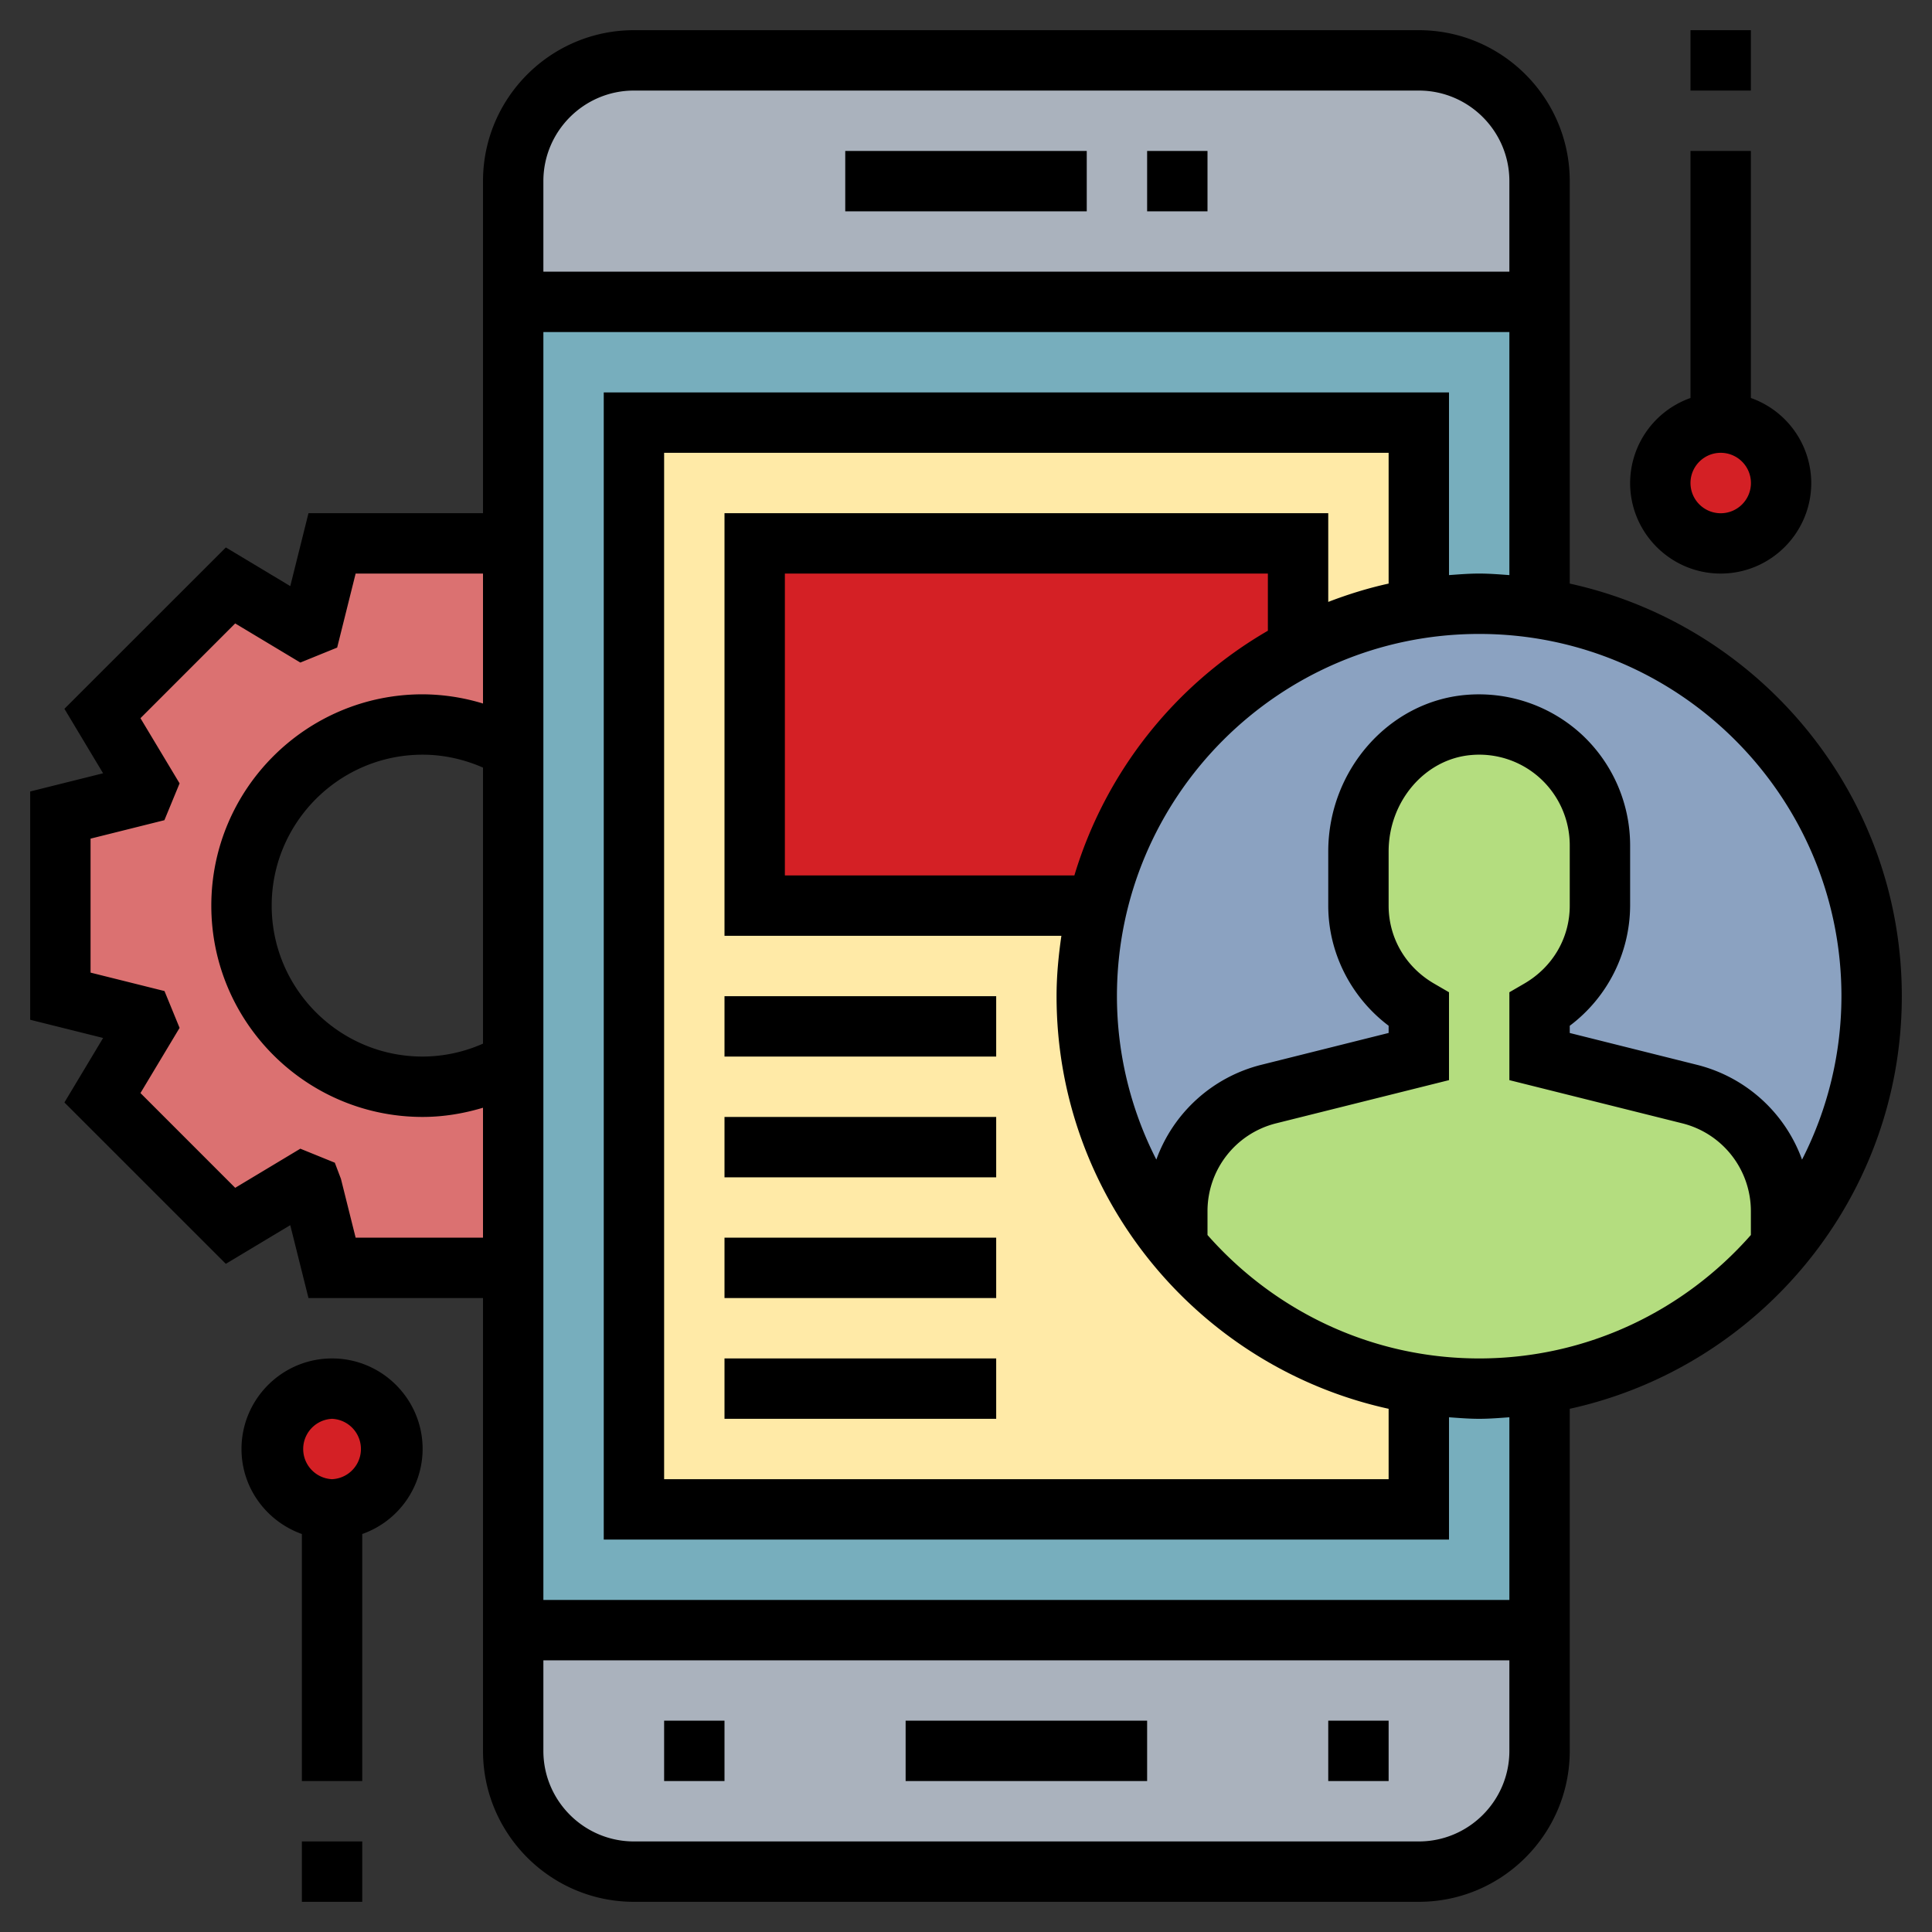
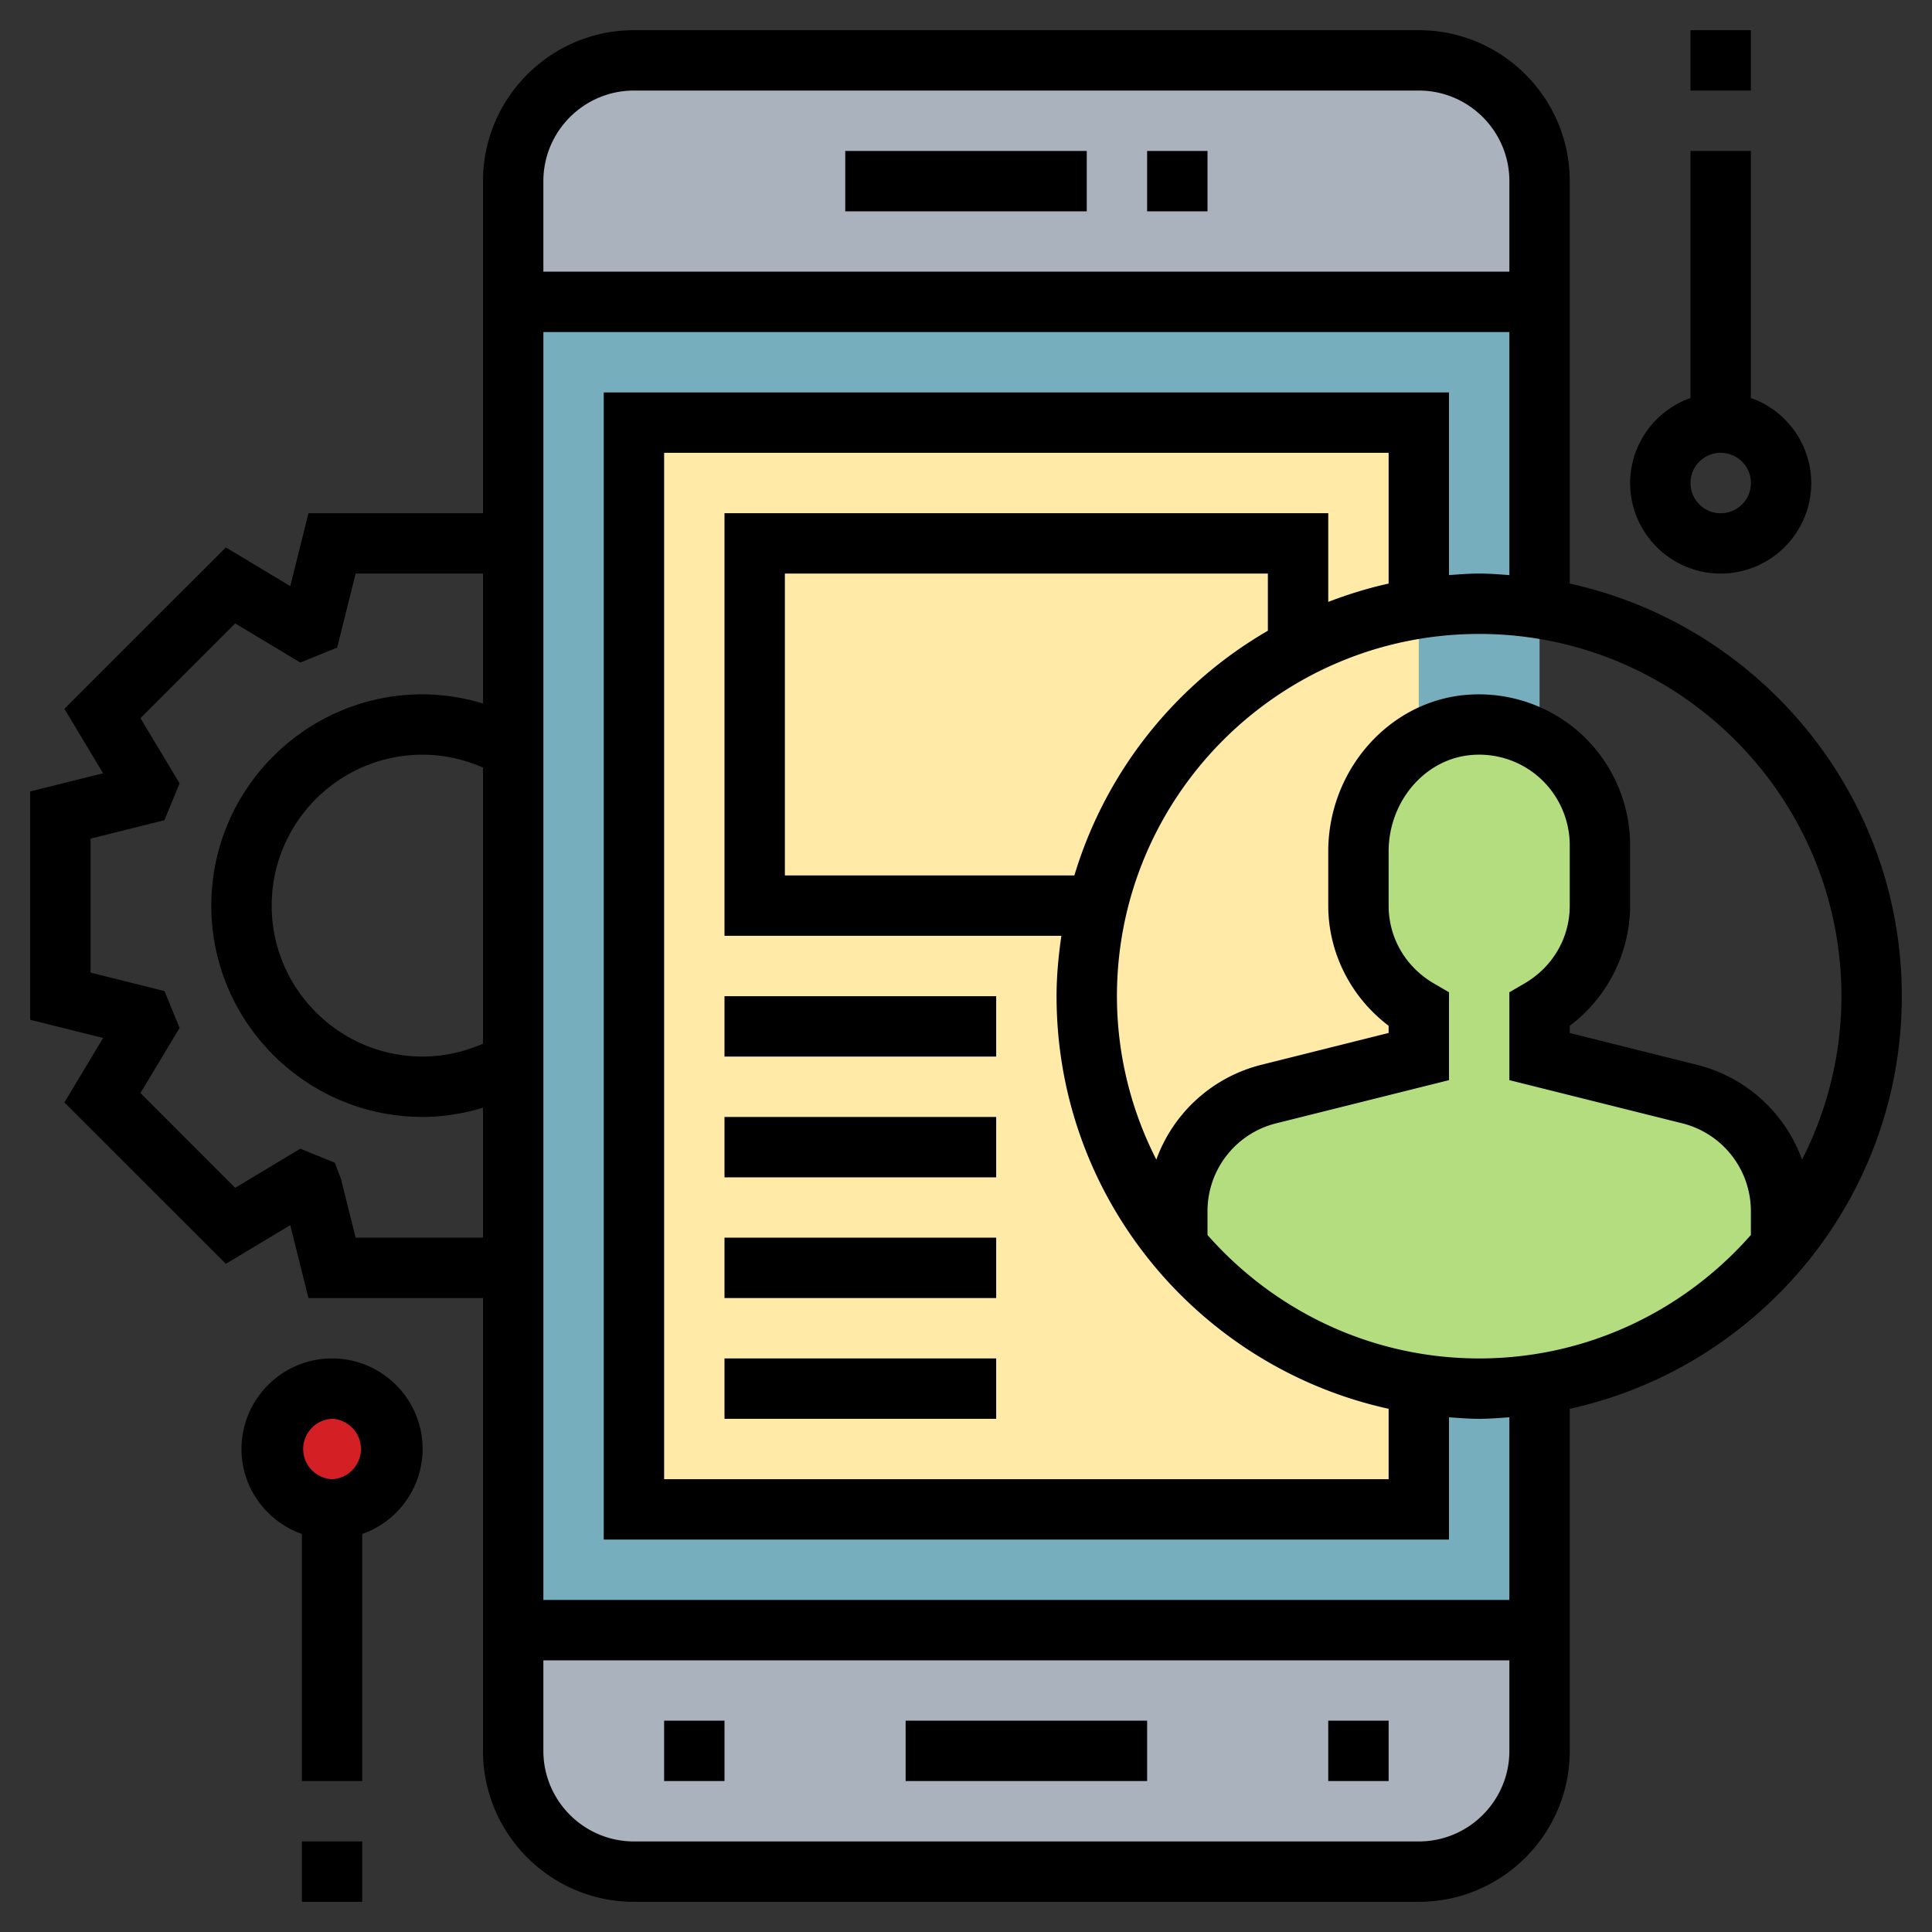
<svg xmlns="http://www.w3.org/2000/svg" version="1.1" width="512" height="512" x="0" y="0" viewBox="0 0 64 64" style="enable-background:new 0 0 512 512" class="">
  <rect x="0" y="0" width="64" height="64" fill="#333333" stroke="none" />
  <g>
    <circle cx="11" cy="48" r="2" fill="#d42025" opacity="1" data-original="#ff826e" class="" />
-     <circle cx="57" cy="16" r="2" fill="#d42025" opacity="1" data-original="#ff826e" class="" />
-     <path fill="#db7171" d="M17 35.19V42h-6l-.68-2.71c-.1-.04-.2-.07-.3-.12l-2.38 1.44-4.25-4.25 1.44-2.38c-.05-.1-.08-.2-.12-.3L2 33v-6l2.71-.68c.04-.1.07-.2.12-.3l-1.44-2.38 4.25-4.25 2.38 1.44c.1-.05.2-.08.3-.12L11 18h6v6.81c-.88-.51-1.91-.81-3-.81-3.31 0-6 2.69-6 6s2.69 6 6 6c1.09 0 2.12-.3 3-.81z" opacity="1" data-original="#ffc729" class="" />
    <path fill="#aab2bd" d="M51 54v4c0 2.21-1.79 4-4 4H21c-2.21 0-4-1.79-4-4v-4zM51 6v4H17V6c0-2.21 1.79-4 4-4h26c2.21 0 4 1.79 4 4z" opacity="1" data-original="#aab2bd" class="" />
    <path fill="#77aebd" d="M17 10h34v44H17z" opacity="1" data-original="#69d6f4" class="" />
    <path fill="#ffeaa7" d="M21 14h26v36H21z" opacity="1" data-original="#ffeaa7" class="" />
-     <path fill="#d42025" d="M25 18h18v12H25z" opacity="1" data-original="#ff826e" class="" />
-     <circle cx="49" cy="33" r="13" fill="#8ba2c1" opacity="1" data-original="#e6e9ed" class="" />
    <path fill="#b4dd7f" d="M51 45.85c-.65.1-1.32.15-2 .15s-1.35-.05-2-.15c-3.21-.5-6.02-2.16-8-4.55v-1.18a4.01 4.01 0 0 1 3.03-3.88L47 35v-1.55c-1.19-.7-2-1.97-2-3.45v-1.79c0-2.11 1.54-4.01 3.64-4.19A3.995 3.995 0 0 1 53 28v2c0 1.48-.81 2.75-2 3.45V35l4.97 1.24A4.01 4.01 0 0 1 59 40.12v1.18a12.964 12.964 0 0 1-8 4.55z" opacity="1" data-original="#b4dd7f" class="" />
    <path d="M63 33c0-6.689-4.718-12.29-11-13.668V6c0-2.757-2.243-5-5-5H21c-2.757 0-5 2.243-5 5v11h-5.781l-.603 2.416-2.134-1.281-5.348 5.345 1.281 2.136L1 26.219v7.562l2.416.603-1.282 2.136 5.347 5.346 2.134-1.281.604 2.415H16v15c0 2.757 2.243 5 5 5h26c2.757 0 5-2.243 5-5V46.668C58.282 45.29 63 39.689 63 33zm-2 0a11.91 11.91 0 0 1-1.305 5.414 4.989 4.989 0 0 0-3.482-3.141L52 34.219v-.239a5.005 5.005 0 0 0 2-3.979v-2a5.017 5.017 0 0 0-1.622-3.687 5.027 5.027 0 0 0-3.822-1.294C46.001 23.241 44 25.521 44 28.207V30c0 1.563.754 3.04 2 3.979v.239l-4.213 1.054a4.989 4.989 0 0 0-3.482 3.141A11.904 11.904 0 0 1 37 33c0-6.617 5.383-12 12-12s12 5.383 12 12zM46 19.332c-.688.151-1.354.359-2 .607V17H24v14h11.16c-.095.655-.16 1.319-.16 2 0 6.689 4.718 12.29 11 13.668V49H22V15h24zM35.59 29H26V19h16v1.894A14.049 14.049 0 0 0 35.59 29zM21 3h26c1.654 0 3 1.346 3 3v3H18V6c0-1.654 1.346-3 3-3zm-5 31.572A4.967 4.967 0 0 1 14 35c-2.757 0-5-2.243-5-5s2.243-5 5-5c.688 0 1.369.15 2 .428zM11.781 41l-.487-1.949-.203-.535-1.142-.464-2.158 1.296-3.138-3.139 1.296-2.159-.5-1.22L3 32.219v-4.438l2.446-.611.503-1.22-1.296-2.159 3.138-3.139 2.158 1.296 1.22-.496.612-2.452H16v4.305A6.952 6.952 0 0 0 14 23c-3.86 0-7 3.141-7 7s3.14 7 7 7c.679 0 1.351-.11 2-.305V41zM47 61H21c-1.654 0-3-1.346-3-3v-3h32v3c0 1.654-1.346 3-3 3zm3-8H18V11h32v8.051c-.332-.024-.662-.051-1-.051s-.668.027-1 .051V13H20v38h28v-4.051c.332.024.662.051 1 .051s.668-.027 1-.051zm-1-8c-3.585 0-6.799-1.589-9-4.089v-.788c0-1.379.935-2.576 2.272-2.911L48 35.781V32.87l-.497-.289C46.562 32.033 46 31.068 46 30v-1.793c0-1.659 1.199-3.062 2.729-3.195a2.995 2.995 0 0 1 2.298.776A3.01 3.01 0 0 1 52 28v2c0 1.068-.562 2.033-1.503 2.581L50 32.87v2.911l5.728 1.431A2.998 2.998 0 0 1 58 40.123v.788C55.799 43.411 52.585 45 49 45z" fill="#000000" opacity="1" data-original="#000000" class="" />
    <path d="M38 5h2v2h-2zM28 5h8v2h-8zM30 57h8v2h-8zM44 57h2v2h-2zM22 57h2v2h-2zM24 33h9v2h-9zM24 37h9v2h-9zM24 41h9v2h-9zM24 45h9v2h-9zM57 19c1.654 0 3-1.346 3-3a2.996 2.996 0 0 0-2-2.816V5h-2v8.184A2.996 2.996 0 0 0 54 16c0 1.654 1.346 3 3 3zm0-4a1.001 1.001 0 1 1-1 1c0-.552.449-1 1-1zM56 1h2v2h-2zM11 45c-1.654 0-3 1.346-3 3 0 1.302.839 2.402 2 2.816V59h2v-8.184A2.996 2.996 0 0 0 14 48c0-1.654-1.346-3-3-3zm0 4a1.001 1.001 0 0 1 0-2 1.001 1.001 0 0 1 0 2zM10 61h2v2h-2z" fill="#000000" opacity="1" data-original="#000000" class="" />
  </g>
</svg>